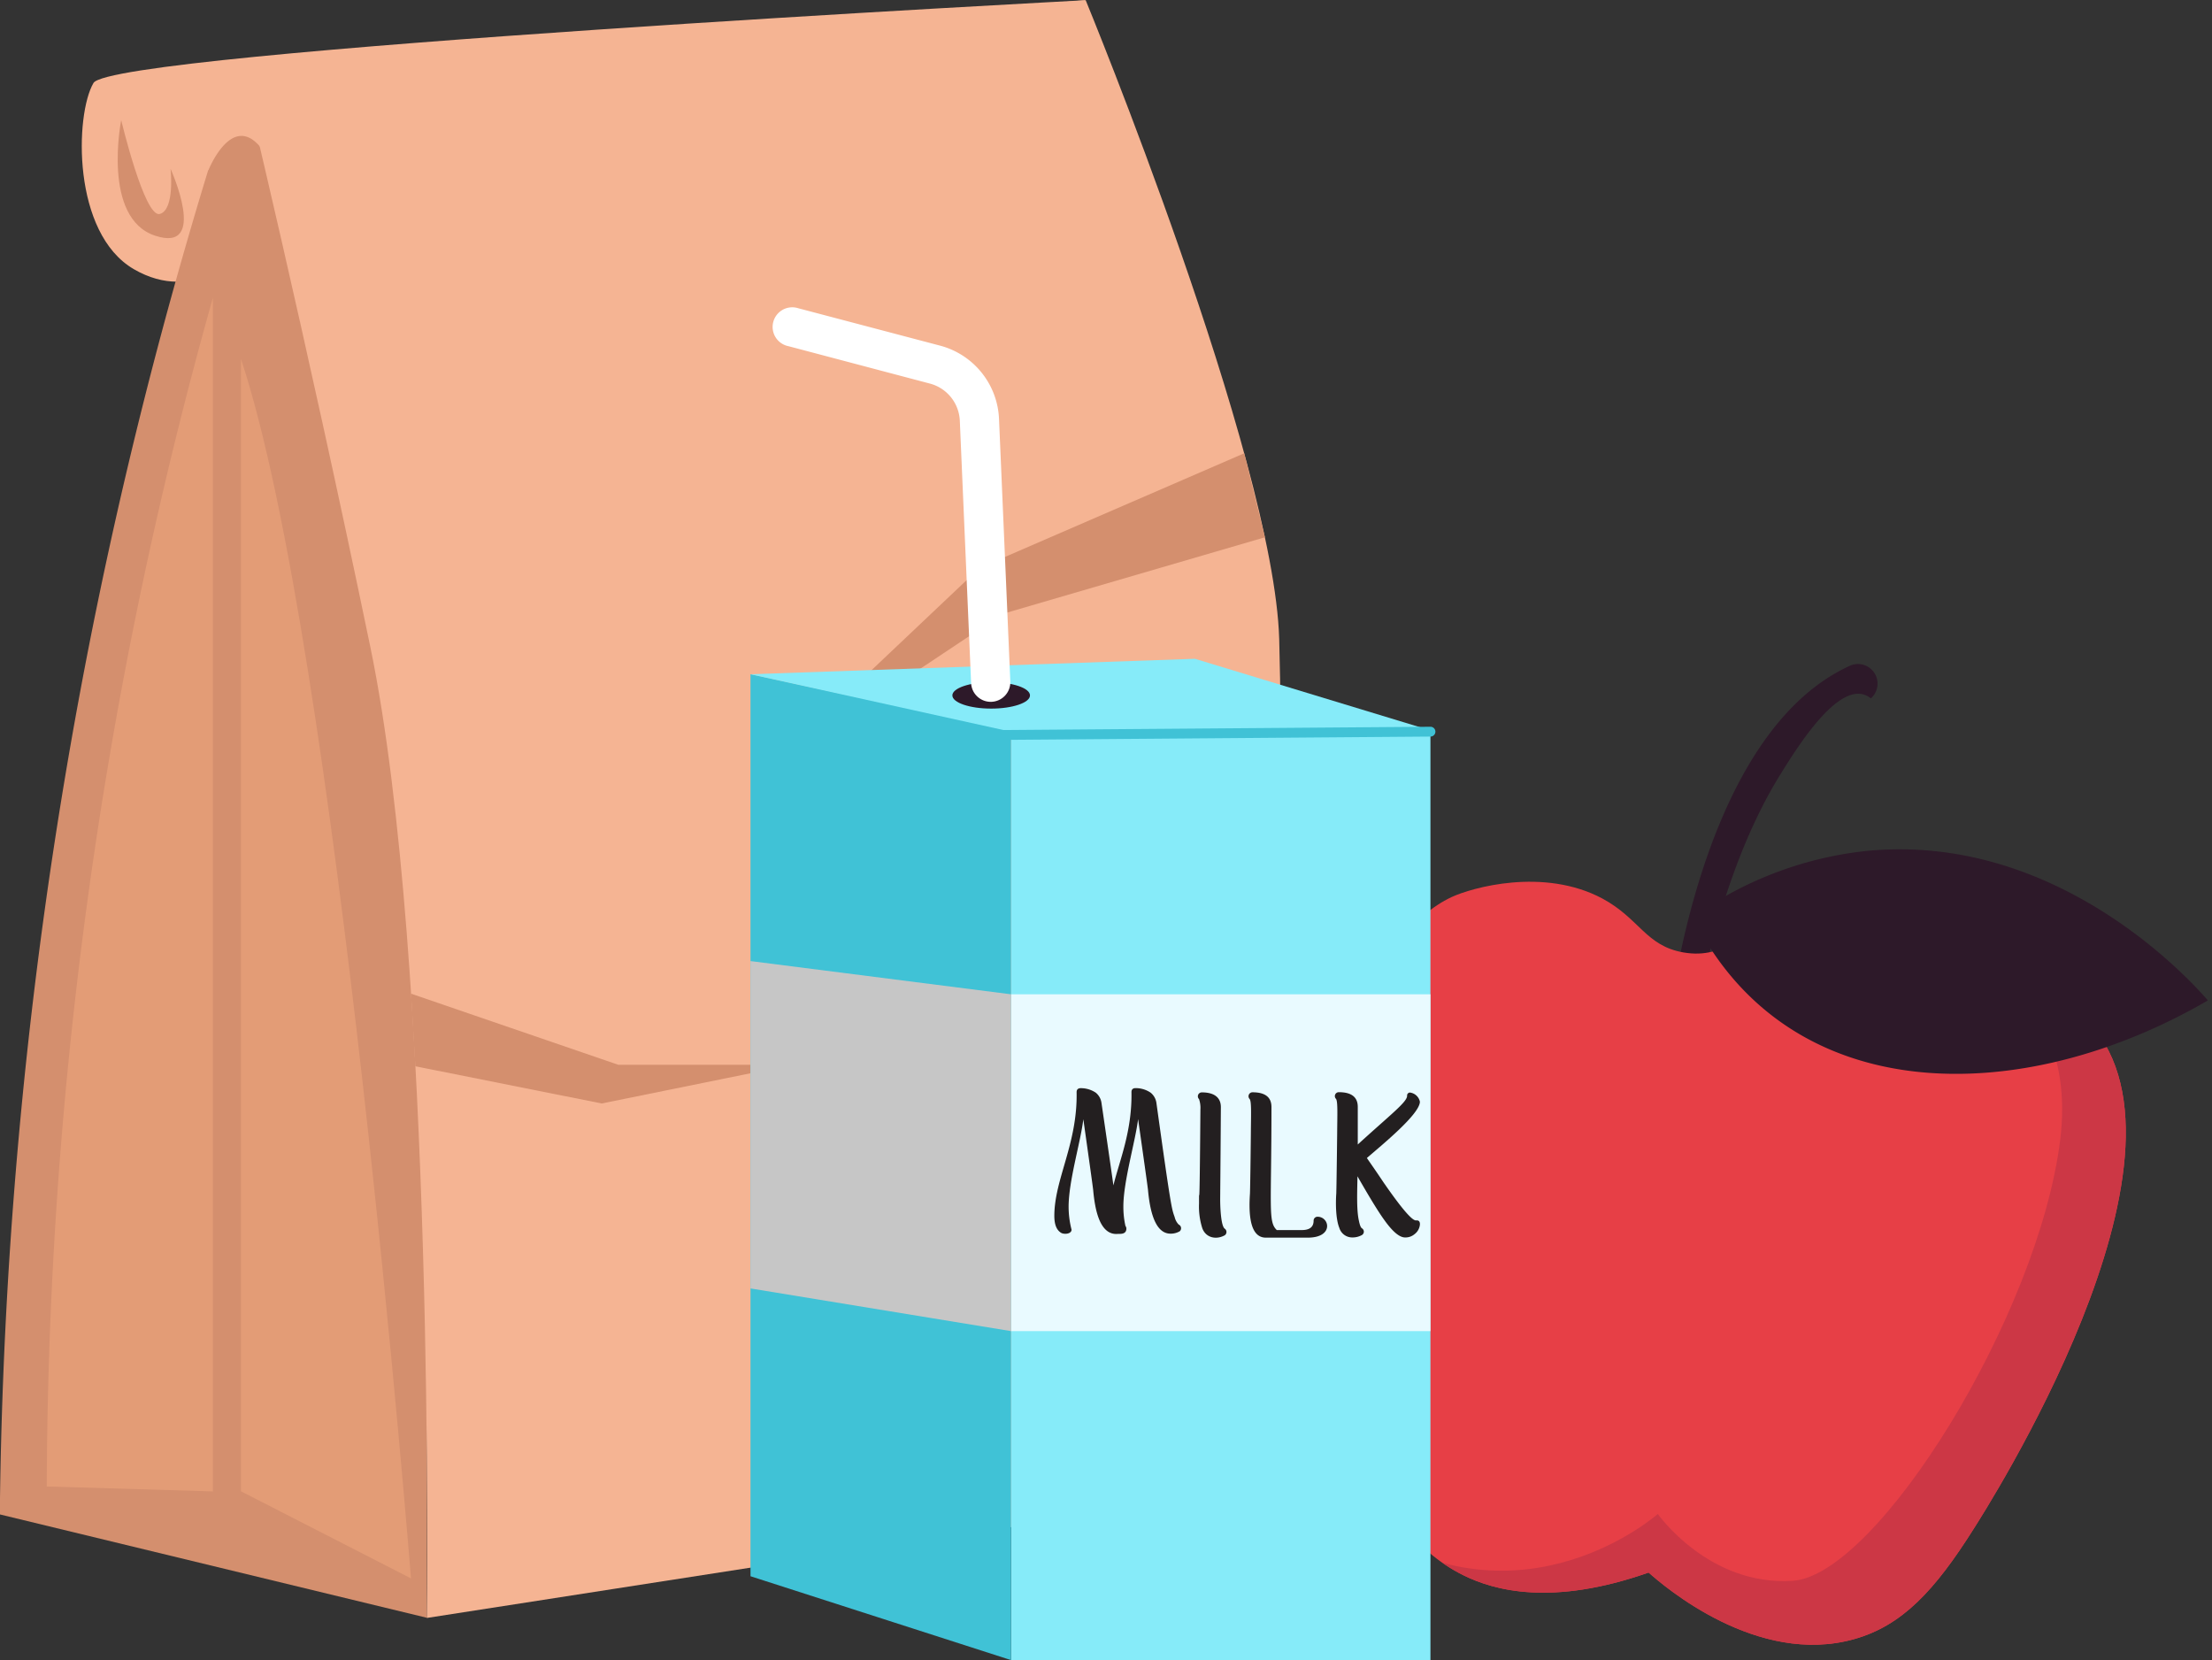
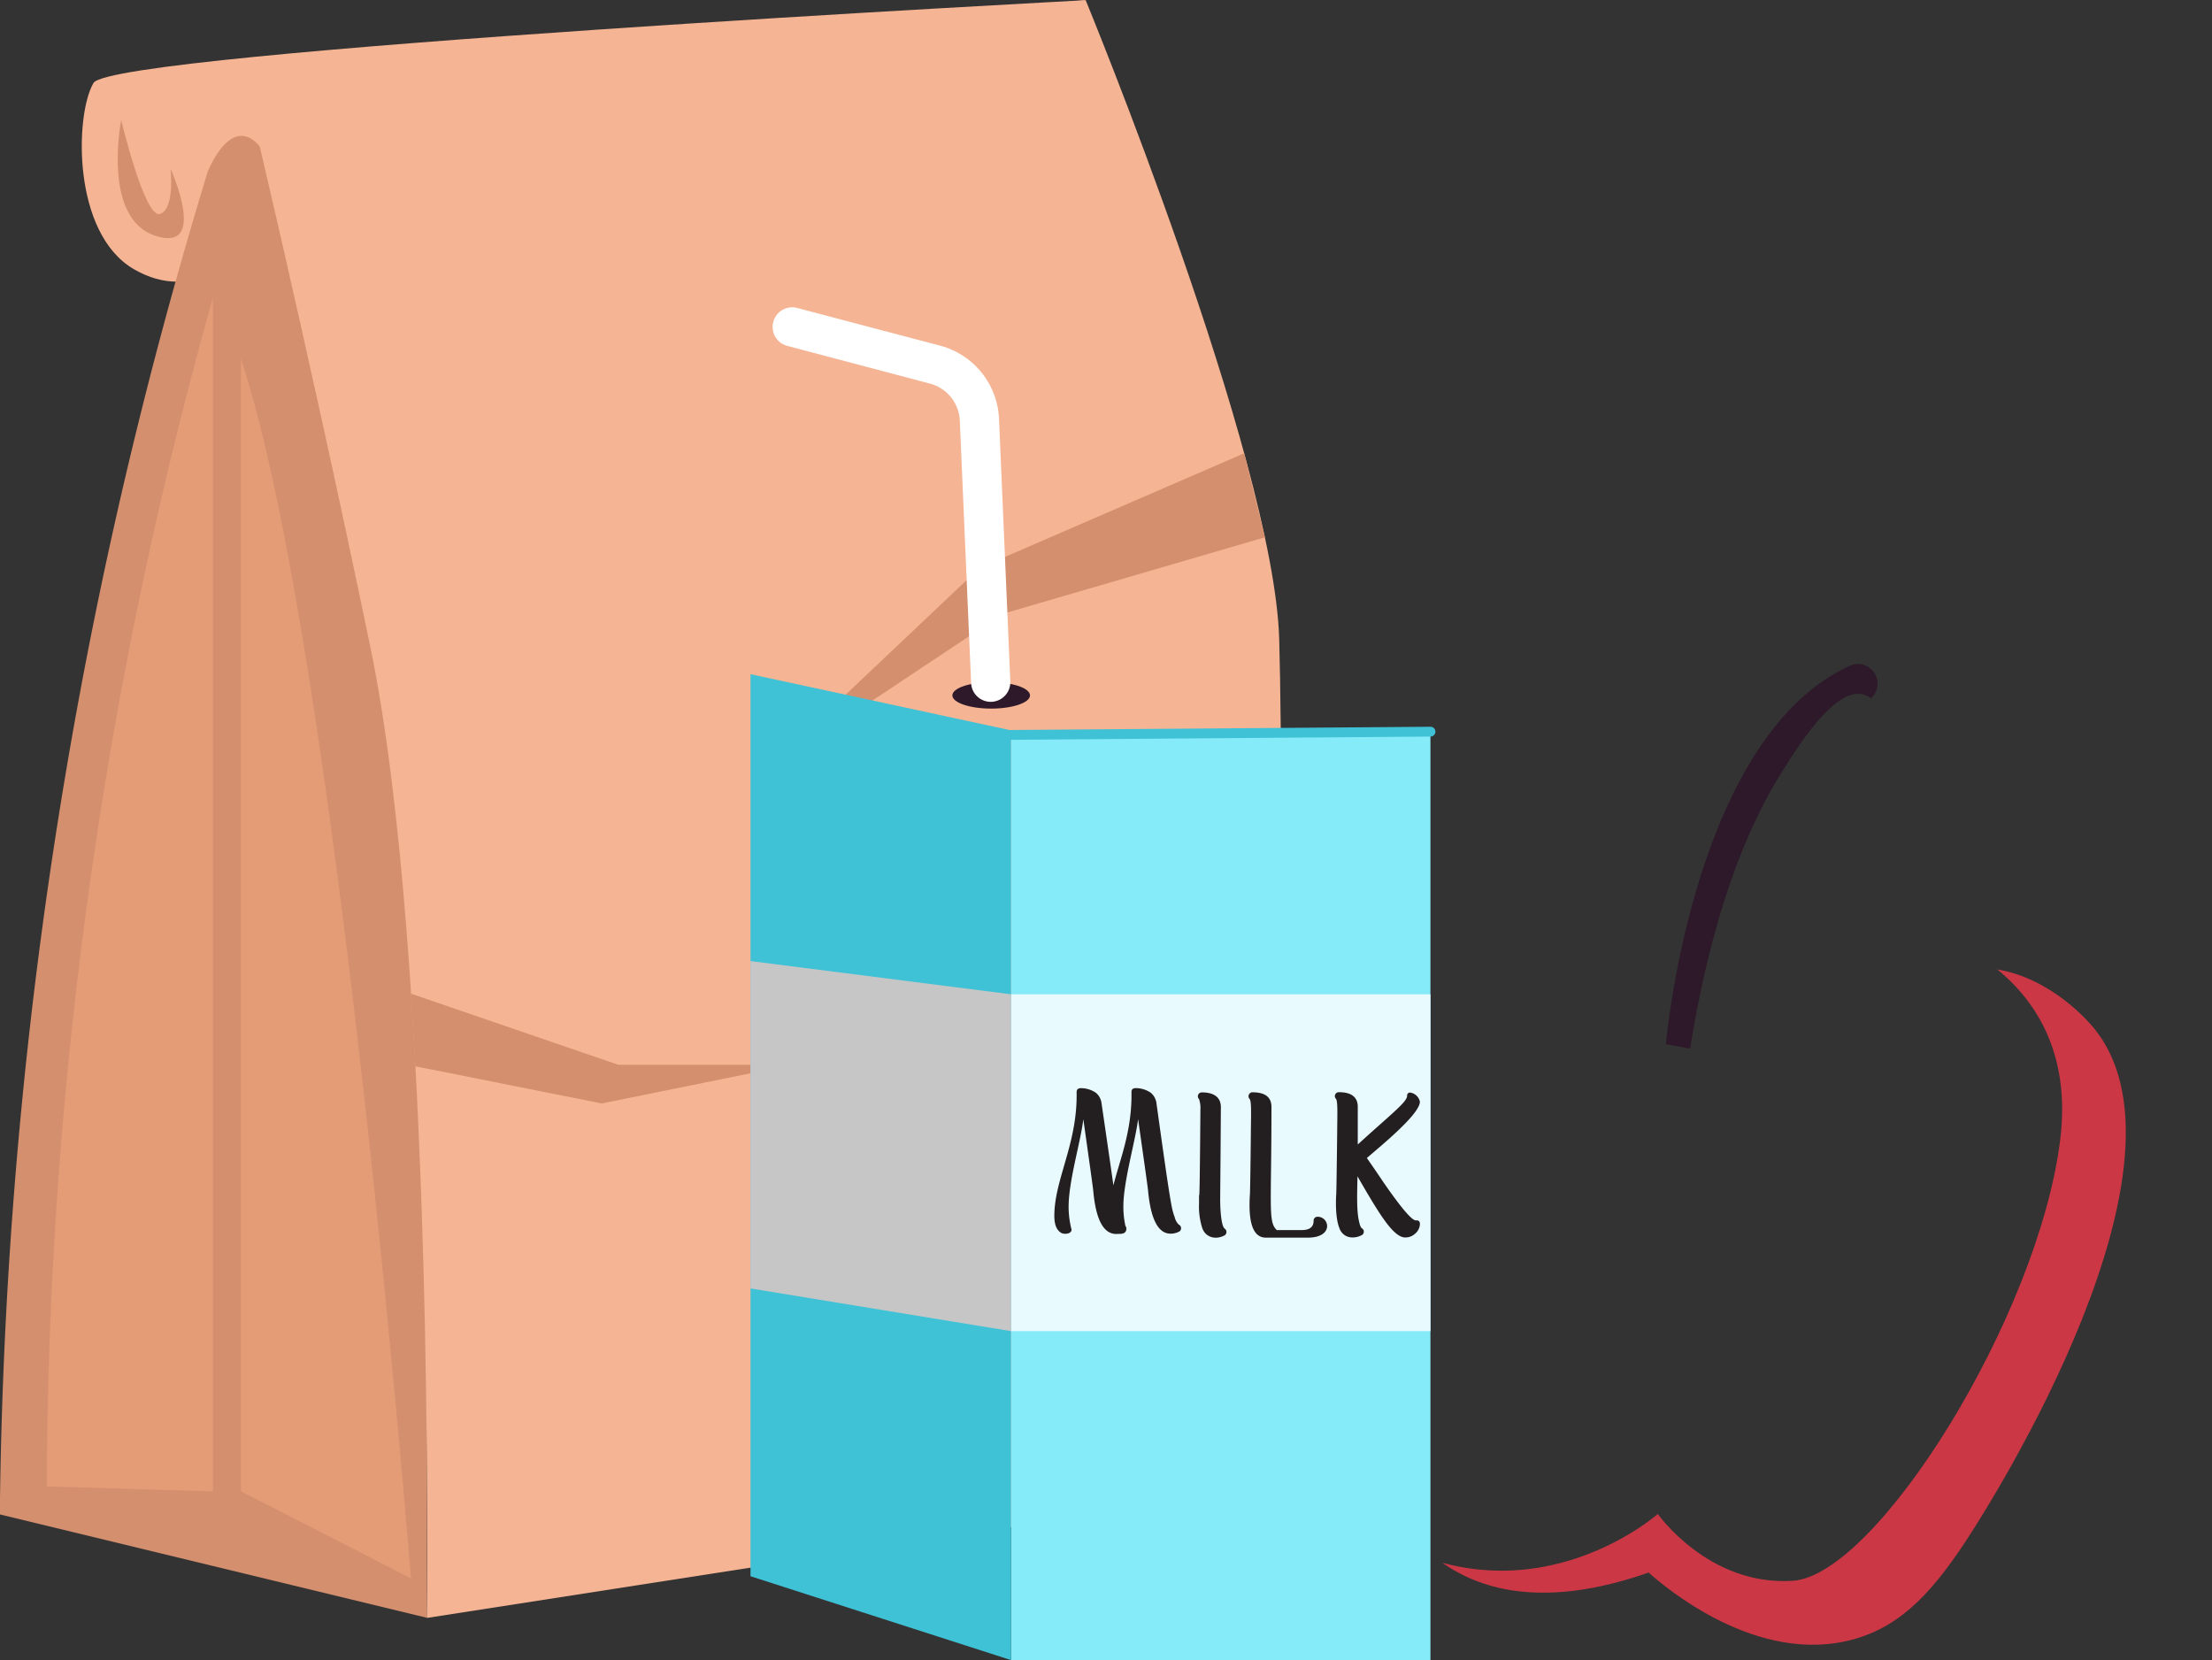
<svg xmlns="http://www.w3.org/2000/svg" height="338.3" preserveAspectRatio="xMidYMid meet" version="1.0" viewBox="32.3 88.6 450.8 338.3" width="450.8" zoomAndPan="magnify">
  <rect x="32.3" y="88.6" width="450.8" height="338.3" fill="#333333" stroke="none" />
  <defs>
    <clipPath id="a">
      <path d="M375.38,282.69c-7.7-1.34-8.93-6.91-16.55-11-12-6.38-26.62-2.18-30.68-.29-32.54,15.13-38.14,118.19,2.4,138.22,6.24,3.08,18,6.37,37.73-.56,3.11,2.76,22.11,19.15,41.91,13.56,9.73-2.74,16.38-9.86,24.27-22.36,2.39-3.78,48.59-75.64,23.77-103.07-1.25-1.38-9.62-10.62-21.44-11.32-9.89-.58-13.64,5.33-22.85,3.26s-9-8.68-17.76-10.12C387.11,277.56,384.3,284.24,375.38,282.69Z" fill="none" />
    </clipPath>
  </defs>
  <g>
    <path d="M81.41,140s-9.23,10.78-21.84,3.45-12-31.48-8.22-37.94S253.56,88.64,253.56,88.64l-60.28,43.12Z" fill="#f5b493" />
  </g>
  <g>
    <path d="M57,113.07s-4,20,6.94,23.57S67.06,123,67.06,123s.92,8.34-2.19,9.2S57,113.07,57,113.07Z" fill="#d48f6e" />
  </g>
  <g>
    <path d="M119.31,418.28,32.26,397.21A970.44,970.44,0,0,1,81.41,102.32q19,65.33,38,130.64Z" fill="#d48f6e" />
  </g>
  <g>
    <path d="M81.41,102.32,253.56,88.64S291.92,181.77,293,218.85s0,172.46,0,172.46l-173.7,27S121,284.38,107.8,220.57,81.41,102.32,81.41,102.32Z" fill="#f5b493" />
  </g>
  <g>
    <path d="M74.76,123.32s4.65-11.72,10.49-4.88,37.34-9.53,37.34-9.53V99.05l-46.77,3.27A24.54,24.54,0,0,0,74.76,123.32Z" fill="#f5b493" />
  </g>
  <g>
    <path d="M285.87 180.97L231.92 204.34 187.46 246.42 236.66 213.69 290.09 198.09 285.87 180.97z" fill="#d48f6e" />
  </g>
  <g>
    <path d="M116.06 291.09L158.29 305.58 193.79 305.58 154.93 313.47 116.94 305.89 116.06 291.09z" fill="#d48f6e" />
  </g>
  <g>
    <path d="M75.69,149.26A904.15,904.15,0,0,0,41.83,391.52l33.86,1Z" fill="#e39c76" />
  </g>
  <g>
    <path d="M81.41,161.75V392.5l34.65,17.75S101,220.73,81.41,161.75Z" fill="#e39c76" />
  </g>
  <g>
    <path d="M371.81,301.39s5.4-62.77,37.7-77.21a4,4,0,0,1,4.07,6.74c-5.84-4.69-14.64,9.33-18.57,15.7-4.78,7.74-13.28,24.37-18.26,55.67Z" fill="#2d1929" />
  </g>
  <g clip-path="url(#a)">
    <g>
-       <path d="M375.38,282.69c-7.7-1.34-8.93-6.91-16.55-11-12-6.38-26.62-2.18-30.68-.29-32.54,15.13-38.14,118.19,2.4,138.22,6.24,3.08,18,6.37,37.73-.56,3.11,2.76,22.11,19.15,41.91,13.56,9.73-2.74,16.38-9.86,24.27-22.36,2.39-3.78,48.59-75.64,23.77-103.07-1.25-1.38-9.62-10.62-21.44-11.32-9.89-.58-13.64,5.33-22.85,3.26s-9-8.68-17.76-10.12C387.11,277.56,384.3,284.24,375.38,282.69Z" fill="#e73f46" />
-     </g>
+       </g>
    <g>
      <path d="M421.92,277.38s34.67,7.5,30.25,43.45-37.35,88.79-54.51,89.91-27.5-13.62-27.5-13.62-27.44,24.29-60,2.46l.23,19.12,101.79,37.6,46.93-31.21,42.28-106.68-19.94-41.88Z" fill="#cc3745" />
    </g>
  </g>
  <g>
-     <path d="M377.25,275.48a74.58,74.58,0,0,1,34.94-13.42c39.37-4.16,66.92,26.76,70.07,30.41C444.2,314.6,396.82,314.73,377.25,275.48Z" fill="#2d1929" />
-   </g>
+     </g>
  <g>
    <path d="M238.34 237.43H323.82V426.89H238.34z" fill="#86ebf9" />
  </g>
  <g>
    <path d="M238.34 426.9L185.25 409.81 185.25 225.99 238.34 237.43 238.34 426.9z" fill="#40c2d6" />
  </g>
  <g>
-     <path d="M185.24,226l53.11,11.71,85.47-.27-48-14.59Z" fill="#86ebf9" />
-   </g>
+     </g>
  <g>
    <path d="M234.22,239.39a1,1,0,0,1,0-2l89.61-.69a1,1,0,0,1,0,2C220.75,239.5,235.74,239.39,234.22,239.39Z" fill="#40c2d6" />
  </g>
  <g>
    <path d="M238.34 291.22H323.82V359.86H238.34z" fill="#e9faff" />
  </g>
  <g>
    <ellipse cx="234.3" cy="230.31" fill="#2d1929" rx="7.91" ry="2.69" />
  </g>
  <g>
    <path d="M234.21,231.62a4,4,0,0,1-4-3.83l-2.3-53.43a8.2,8.2,0,0,0-6.12-7.6L193,159.15a4,4,0,1,1,2-7.73l28.83,7.6a16.16,16.16,0,0,1,12.07,15l2.3,53.44A4,4,0,0,1,234.21,231.62Z" fill="#fff" />
  </g>
  <g>
    <path d="M281.92,339c-.85-.54-.95-4.87-.95-5.89,0-.82.07-7.1.14-18.9,0-1.67-1-3-3.88-3a.8.8,0,0,0-.57,1.37,5.43,5.43,0,0,1,.28,2.1c-.2,26.05-.28,13.52-.28,19.19a14.55,14.55,0,0,0,.66,5c.72,2,2.86,2.42,4.58,1.46A.82.82,0,0,0,281.92,339Z" fill="#231f20" />
  </g>
  <g>
    <path d="M321.07,337.3l-.22,0q-1.23,0-6.57-7.72c-2-3-3.17-4.61-3.41-5,3.06-2.66,10.8-8.94,10.8-11.48a2.37,2.37,0,0,0-2.06-1.86.61.61,0,0,0-.55.59c.14,1.26-3.26,3.79-10.05,10l0-7.66c0-2-1.28-3-3.87-3a.8.8,0,0,0-.56,1.37c.38.52.26,3.22.23,7.13,0,.1-.11,9.77-.18,12.15-.14,1.95-.12,5.19.62,7a2.74,2.74,0,0,0,2.61,1.95,3.92,3.92,0,0,0,2-.49.8.8,0,0,0,0-1.37c-.24-.15-.44-.66-.62-1.55-.52-2.26-.33-6.2-.29-9.05q3.72,6.51,5.45,8.88,2.55,3.59,4.25,3.58a2.83,2.83,0,0,0,1.92-.66,2.77,2.77,0,0,0,1.11-2C321.69,337.59,321.49,337.3,321.07,337.3Z" fill="#231f20" />
  </g>
  <g>
    <path d="M300.81,336.55a.79.79,0,0,0-.8.79c0,1.57-1.15,1.93-2.5,1.93h-5c-1.8-1.72-1.09-4.42-1.09-25.08,0-2-1.28-3-3.87-3a.81.81,0,0,0-.58,1.37c.41.49.28,3.12.25,7.13,0,.1-.1,9.72-.18,12.12-.23,3.47-.26,9,3.23,9h8.46C304.18,340.86,303.3,336.55,300.81,336.55Z" fill="#231f20" />
  </g>
  <g>
    <path d="M272.51,338.14a3.3,3.3,0,0,1-.82-1.53c-.6-1.67-.73-1.78-3.72-23.28a3.25,3.25,0,0,0-1.17-2.06,5.42,5.42,0,0,0-3.05-.93c-.58,0-.86.27-.86.82.14,8-2.46,14-3.68,19-.34-2.52-2.34-16.2-2.43-16.8a3.26,3.26,0,0,0-1.15-2.08,5.47,5.47,0,0,0-3.06-.93c-.57,0-.86.27-.86.82.2,10.53-4.54,17.75-4.54,25.21,0,1.86.51,3,1.51,3.52.83.3,2,.06,2-.71a18.83,18.83,0,0,1-.6-4.67c0-5.27,2.46-13.22,3-17.84q1.75,12.34,2,14.36c.35,3.91,1.29,9.44,5.14,9a1.83,1.83,0,0,0,.33,0c.86,0,1.3-.36,1.3-1.06a.88.88,0,0,0-.19-.56,17.93,17.93,0,0,1-.42-4c0-5.06,2.5-13.48,3-17.77Q266,329,266.25,331q.79,9,4.6,9a3.61,3.61,0,0,0,1.88-.49A.83.83,0,0,0,272.51,338.14Z" fill="#231f20" />
  </g>
  <g>
    <path d="M238.34 359.86L185.24 351.16 185.24 284.45 238.34 291.22 238.34 359.86z" fill="#c6c6c6" />
  </g>
</svg>